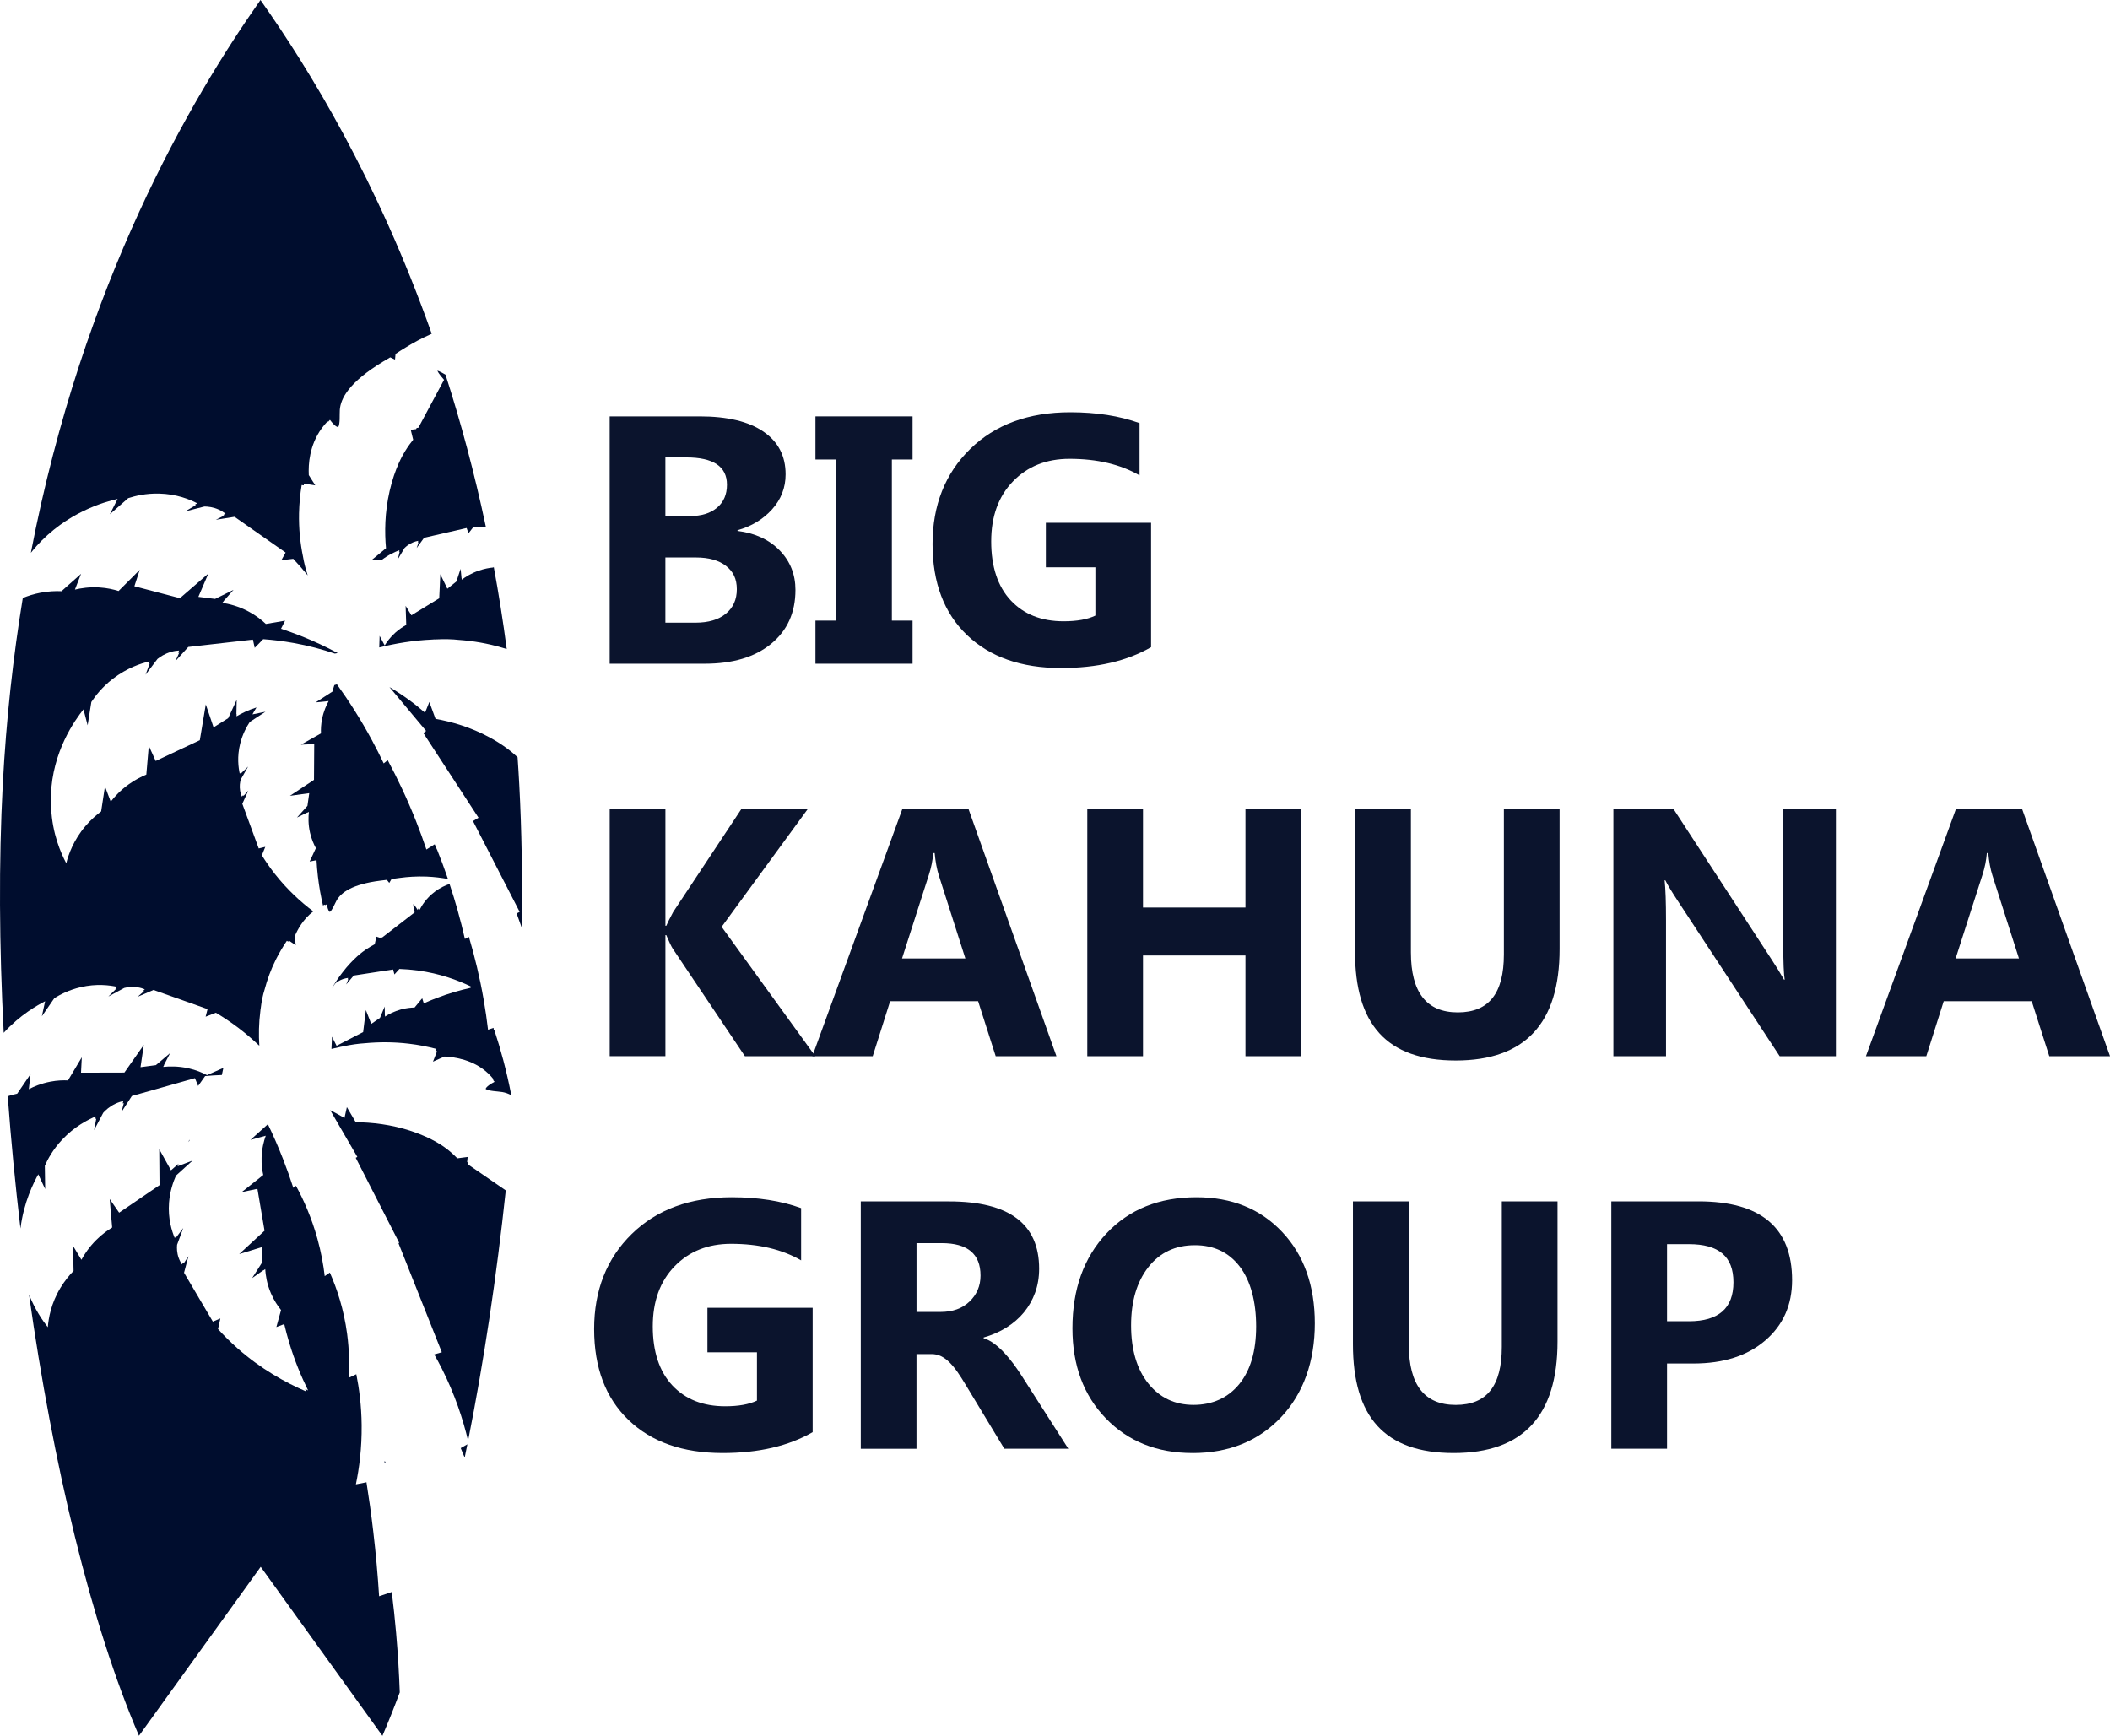
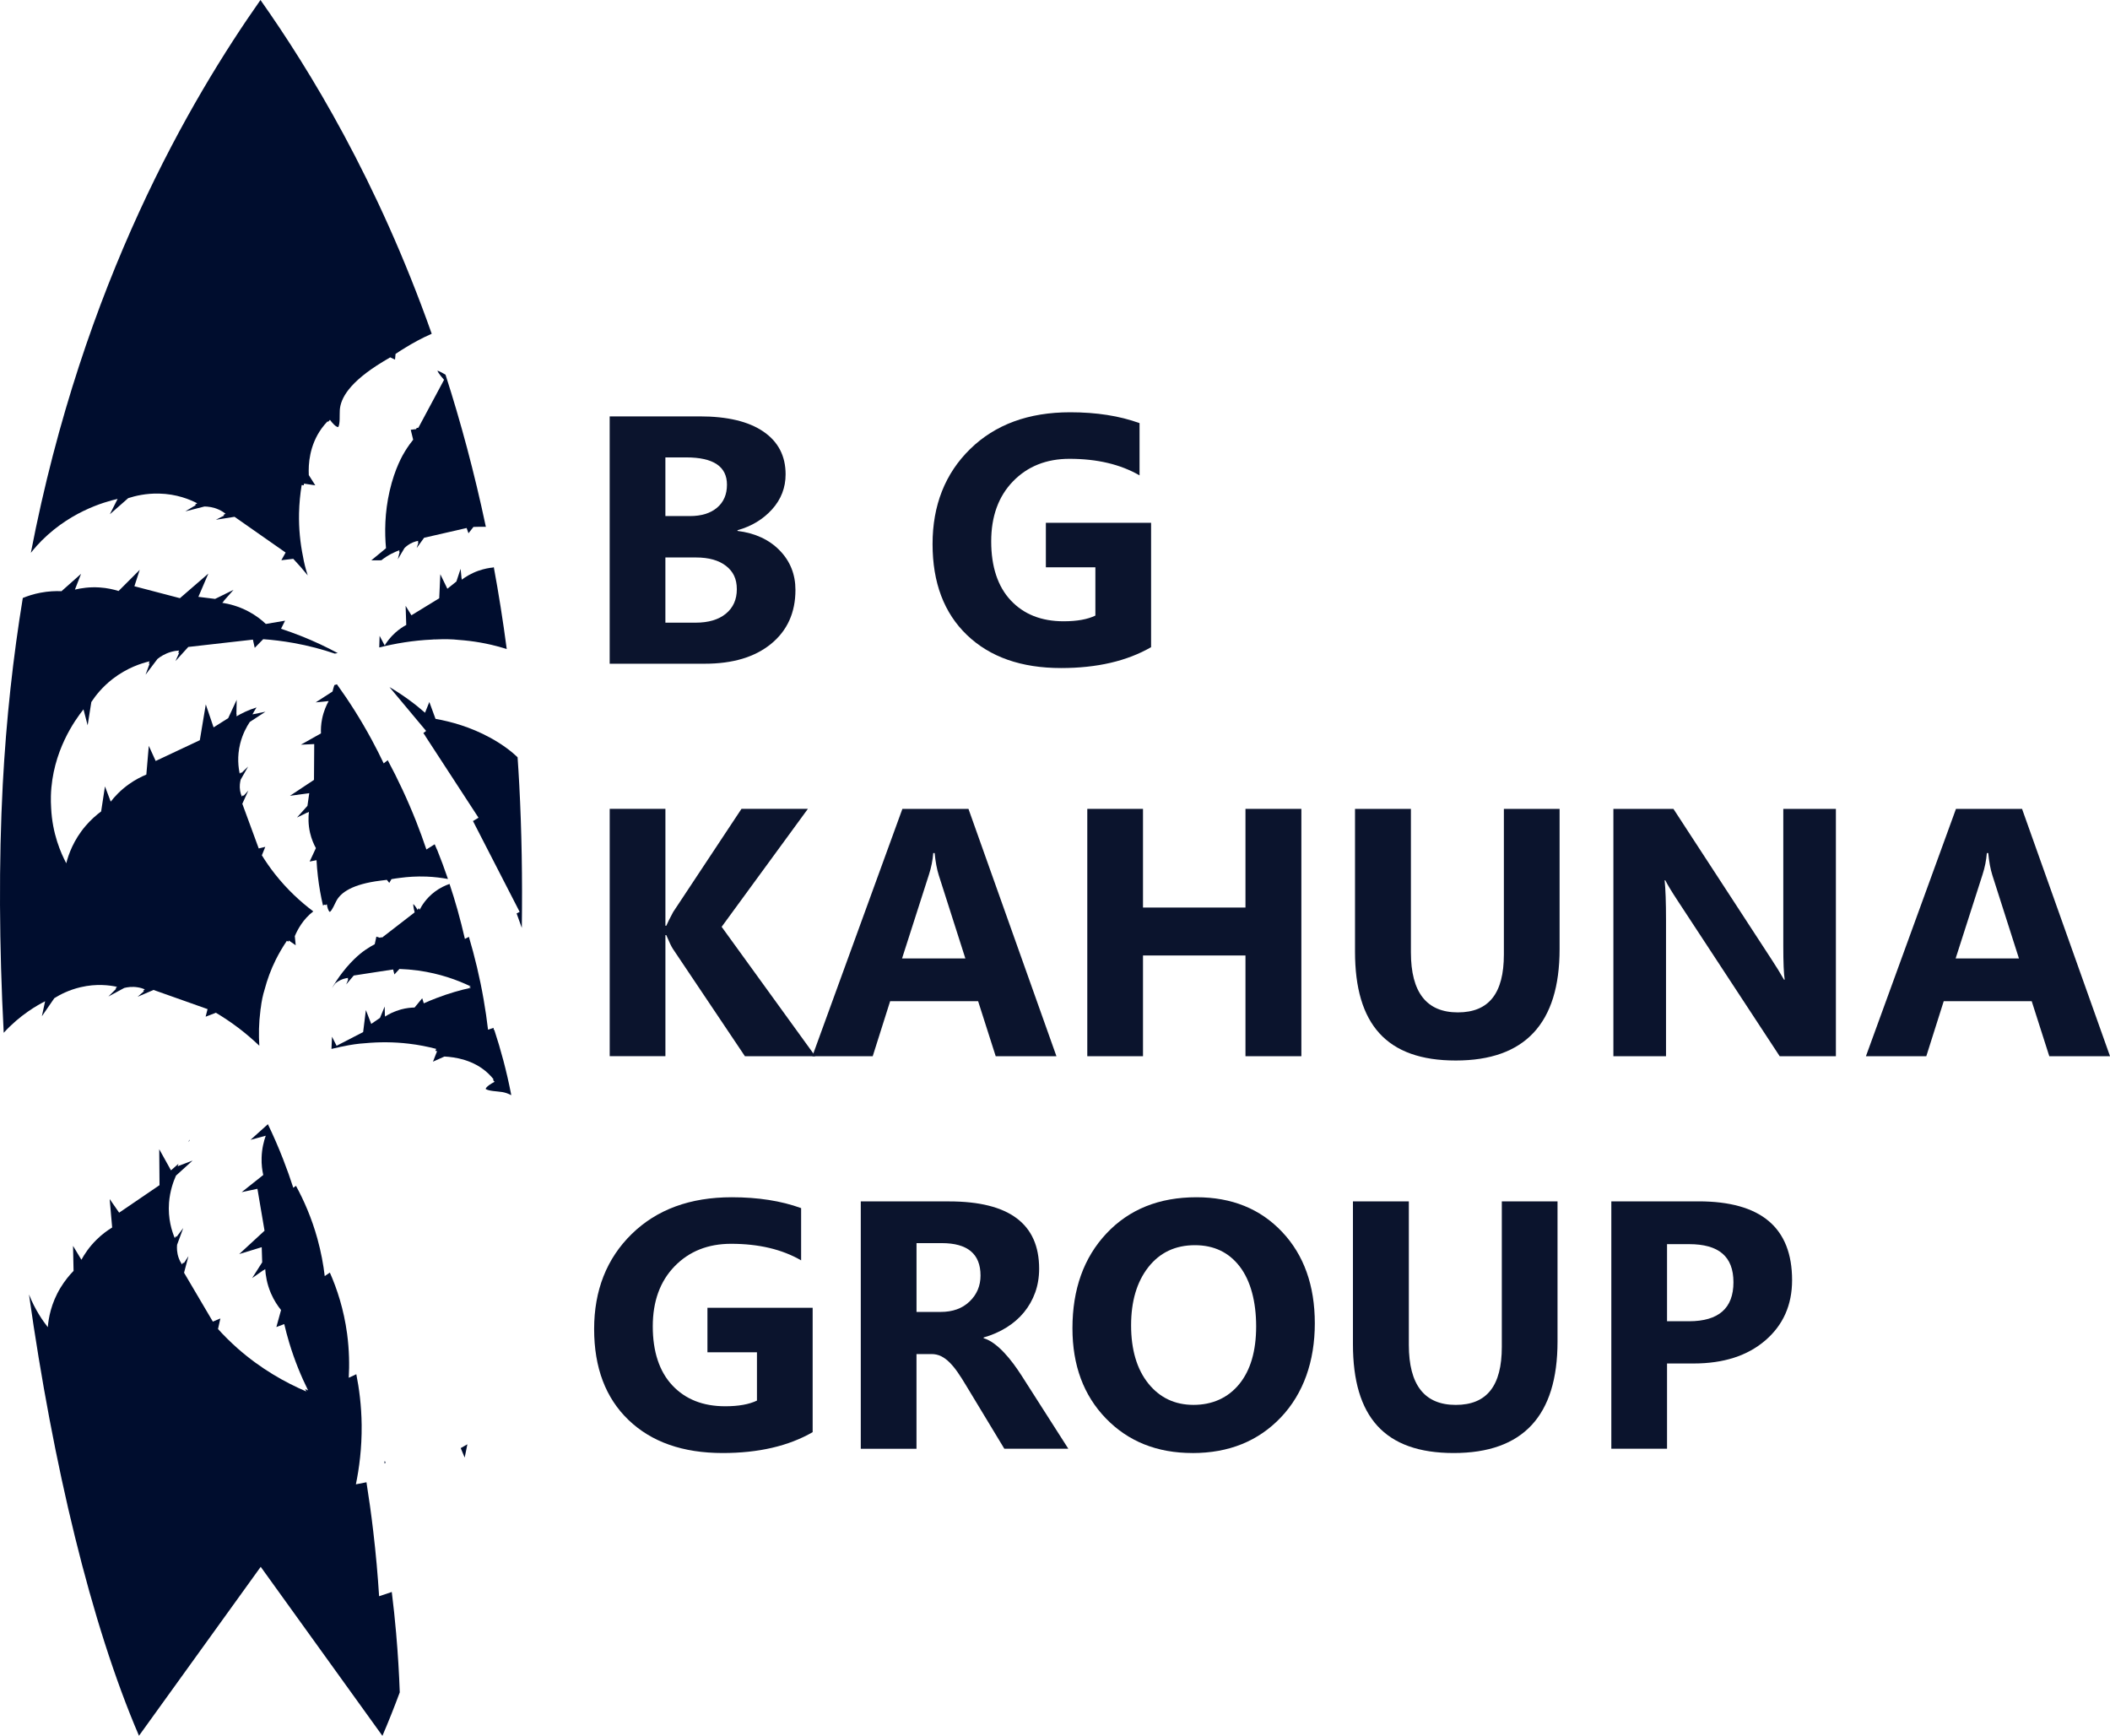
<svg xmlns="http://www.w3.org/2000/svg" id="Layer_2" viewBox="0 0 806.34 663.39">
  <defs>
    <style>.cls-1{fill:#0b142d;}.cls-2{fill:#000d2e;fill-rule:evenodd;}</style>
  </defs>
  <g id="_ëîé_1">
    <g>
      <path class="cls-2" d="M72.07,436.46c.09-.31,.17-.62,.25-.93,.02,.13,.04,.25,.07,.39-.11,.18-.22,.35-.32,.54Z" />
-       <path class="cls-2" d="M14.65,448.76c-1.75,3.13-5.61,10.69-6.83,20.75-1.99-16.8-3.62-33.74-4.86-50.56,1.31-.44,2.52-.75,3.62-.98,1.69-2.48,3.38-4.96,5.07-7.44-.21,1.91-.43,3.82-.64,5.73,1.9-1,4.69-2.19,8.19-2.86,2.67-.52,5-.58,6.79-.49,1.76-2.94,3.51-5.9,5.27-8.84-.1,1.96-.2,3.92-.3,5.88,5.52-.01,11.05-.02,16.58-.04,2.47-3.53,4.94-7.05,7.42-10.58-.42,2.84-.84,5.69-1.26,8.52,1.96-.25,3.92-.52,5.88-.78,1.8-1.54,3.62-3.07,5.43-4.6-.78,1.52-1.56,3.03-2.34,4.55h.07c-.13,.23-.25,.48-.38,.72,2.35-.24,5.76-.33,9.66,.54,2.98,.66,5.37,1.69,7.09,2.61,2.08-.92,4.17-1.84,6.25-2.77-.19,.91-.39,1.82-.58,2.72-2.2,.08-4.34,.22-6.39,.41-.89,1.25-1.78,2.51-2.67,3.76-.41-.99-.82-1.97-1.23-2.96-8.04,2.27-16.06,4.54-24.1,6.81-1.32,2.03-2.63,4.05-3.95,6.09,.29-1.13,.59-2.25,.87-3.36-.13,.03-.28,.07-.42,.11,.08-.31,.16-.61,.23-.92-.85,.19-1.88,.5-2.99,1.02-2.27,1.06-3.8,2.5-4.69,3.49-1.16,2.21-2.32,4.43-3.49,6.63,.28-1.48,.55-2.97,.84-4.45-.12,.04-.25,.11-.38,.17,.06-.32,.12-.64,.18-.97-2.97,1.24-8.15,3.83-12.91,8.95-3.43,3.67-5.42,7.35-6.55,9.91,.04,2.97,.09,5.94,.13,8.91-.87-1.89-1.76-3.79-2.65-5.68Z" />
      <path class="cls-2" d="M1.42,394.71c-1.74-33.15-1.91-65.39-.37-94.83,1.34-25.25,4-49.02,7.66-71.34,1.99-.82,4.24-1.54,6.72-2.01,3.09-.59,5.83-.69,8.07-.59,2.49-2.21,4.99-4.43,7.48-6.64-.79,2.01-1.56,4.02-2.35,6.03,2.29-.55,5.56-1.07,9.42-.82,2.94,.19,5.4,.77,7.26,1.36,2.69-2.7,5.39-5.4,8.09-8.1-.67,2.09-1.36,4.18-2.04,6.28,5.8,1.52,11.6,3.04,17.4,4.56,3.62-3.13,7.24-6.26,10.86-9.4-1.27,2.97-2.53,5.92-3.81,8.89,2.13,.27,4.25,.52,6.39,.79,2.35-1.15,4.69-2.31,7.04-3.46-1.26,1.42-2.52,2.84-3.77,4.27,.02,0,.04,.01,.07,.01-.2,.22-.4,.45-.6,.67,2.52,.39,6.13,1.25,9.96,3.28,2.93,1.55,5.14,3.32,6.69,4.8,2.45-.42,4.9-.84,7.35-1.25-.51,1.03-1.03,2.06-1.55,3.09,2.49,.82,5.05,1.74,7.66,2.77,5.11,2.03,9.77,4.24,14,6.52-.37,.06-.73,.13-1.11,.2-4.78-1.62-10.01-3.03-15.72-4.05-4.07-.73-7.97-1.2-11.64-1.46-1.08,1.11-2.17,2.2-3.24,3.31-.23-1.05-.46-2.09-.69-3.14-3.49,.4-6.97,.8-10.45,1.18-4.75,.54-9.5,1.08-14.25,1.62-1.64,1.8-3.28,3.61-4.9,5.4,.48-1.06,.95-2.14,1.44-3.2-.13,.01-.3,.03-.44,.04,.13-.29,.27-.59,.4-.87-.87,.04-1.93,.19-3.1,.52-2.39,.69-4.14,1.86-5.18,2.7-1.52,2-3.03,4.02-4.55,6.02,.53-1.43,1.06-2.86,1.58-4.29-.11,.03-.25,.07-.39,.1,.12-.31,.23-.62,.34-.93-3.1,.74-8.61,2.47-14.15,6.77-3.98,3.1-6.55,6.43-8.1,8.79-.48,2.97-.94,5.93-1.41,8.9-.53-2.03-1.06-4.06-1.59-6.1-3.18,4-11.95,16.07-12.45,33.01-.04,1.62-.01,3.19,.09,4.69,.46,9.85,3.71,17.21,5.78,21.12,.85-3.34,2.76-8.83,7.33-14.21,2.05-2.4,4.16-4.24,6-5.6l1.46-9.56c.73,1.95,1.47,3.89,2.2,5.82,1.45-1.86,3.69-4.34,6.92-6.64,2.47-1.76,4.81-2.92,6.69-3.7,.31-3.66,.63-7.33,.94-10.99,.89,1.93,1.76,3.86,2.63,5.79,5.62-2.65,11.25-5.29,16.87-7.94,.76-4.56,1.52-9.12,2.28-13.68,1,2.92,1.98,5.86,2.98,8.78,1.86-1.17,3.73-2.36,5.59-3.53,1.08-2.34,2.17-4.67,3.24-7.01-.03,1.83-.07,3.65-.11,5.48,.02-.01,.04-.02,.07-.04-.01,.3-.01,.59-.02,.87,1.83-1.08,4.41-2.39,7.63-3.39-.67,1.07-1.18,1.98-1.55,2.65,1.66-.33,3.32-.68,4.97-1.01-1.99,1.31-4,2.6-5.99,3.91-1.2,1.8-2.74,4.6-3.66,8.25-1.27,5.07-.67,9.24-.18,11.51,.19-.18,.38-.35,.56-.53,.02,.09,.04,.2,.07,.29,.86-.83,1.72-1.65,2.58-2.48-.95,1.66-1.89,3.33-2.84,4.99-.25,.96-.53,2.5-.22,4.29,.16,.87,.4,1.62,.66,2.19,.17-.18,.33-.37,.5-.55,.04,.1,.08,.22,.12,.31,.61-.67,1.23-1.35,1.84-2.03-.76,1.68-1.52,3.35-2.28,5.03,1.21,3.28,2.41,6.56,3.62,9.84,.89,2.41,1.76,4.81,2.65,7.23,.84-.21,1.67-.41,2.51-.61-.43,1.07-.87,2.16-1.31,3.23,1.43,2.31,3.07,4.7,4.97,7.12,4.75,6.03,9.87,10.7,14.68,14.31-3.93,3.01-6.03,7.01-7.06,9.46,.11,1.16,.23,2.32,.34,3.49-.87-.6-1.74-1.21-2.6-1.8-.1,.13-.19,.29-.28,.43-.17-.11-.33-.22-.49-.34-1.49,2.2-2.91,4.58-4.21,7.17-1.93,3.86-3.31,7.71-4.31,11.49-.65,2.06-1.16,4.44-1.48,7.21h-.03c-.03,.29-.06,.59-.09,.87-.62,4.75-.67,9.26-.41,13.37-2.42-2.31-5.07-4.6-8-6.83-2.92-2.2-5.81-4.12-8.6-5.78-1.31,.5-2.61,1-3.92,1.51,.24-.97,.49-1.94,.74-2.9-2.91-1.03-5.82-2.07-8.73-3.1-3.97-1.41-7.95-2.81-11.92-4.22-2.03,.87-4.06,1.74-6.09,2.61,.82-.71,1.64-1.42,2.46-2.13-.11-.04-.25-.09-.38-.13,.23-.19,.45-.39,.68-.59-.71-.3-1.59-.59-2.66-.76-2.17-.37-4.03-.06-5.2,.23-2.01,1.08-4.04,2.18-6.07,3.28,1.01-1,2.01-1.99,3.02-2.99-.11-.02-.24-.04-.35-.07,.22-.21,.43-.43,.65-.64-2.76-.6-7.81-1.31-13.95,.14-4.43,1.04-7.83,2.82-10.02,4.19-1.58,2.3-3.18,4.6-4.76,6.91,.41-1.91,.83-3.82,1.24-5.73-2.89,1.47-9.57,5.18-15.83,12.06Z" />
      <path class="cls-2" d="M147.03,558.3c.11,.25,.22,.51,.34,.76-.17,.07-.32,.12-.49,.19,.04-.32,.1-.63,.14-.95Z" />
      <path class="cls-2" d="M151.4,624.41c.67,7.69,1.12,15.15,1.37,22.37-2.15,5.79-4.36,11.33-6.63,16.61-15.88-22.07-31.39-43.59-46.51-64.59-15.13,21-30.63,42.5-46.52,64.56-18.44-42.93-32.88-103.9-42.03-168.65,2.28,5.78,5.2,9.98,7.19,12.51,.27-3.4,1.22-9.08,4.84-15.06,1.63-2.69,3.41-4.83,5-6.46l-.2-9.56c1.06,1.77,2.14,3.54,3.2,5.31,1.12-2.06,2.92-4.84,5.74-7.63,2.15-2.13,4.28-3.64,6.01-4.7-.32-3.62-.63-7.25-.95-10.88,1.21,1.74,2.41,3.48,3.62,5.21,5.14-3.51,10.28-7.01,15.43-10.51-.03-4.58-.07-9.15-.11-13.74,1.51,2.7,3,5.39,4.49,8.08,.95-.84,1.91-1.69,2.87-2.53-.12,.35-.24,.67-.33,.96,1.9-.72,3.81-1.44,5.71-2.16-2.11,1.91-4.23,3.83-6.34,5.74-1.05,2.35-2.31,5.92-2.66,10.36-.46,6.16,1.11,10.94,2.19,13.49,.19-.24,.37-.5,.55-.74,.04,.1,.09,.22,.13,.32,.85-1.13,1.72-2.27,2.57-3.4-.79,2.13-1.57,4.26-2.36,6.4-.11,1.17-.11,3.02,.62,5.05,.37,1,.82,1.81,1.25,2.45,.16-.25,.32-.51,.49-.75,.07,.11,.13,.23,.2,.33,.59-.91,1.18-1.82,1.78-2.72-.56,2.1-1.12,4.22-1.68,6.32,2.13,3.6,4.24,7.19,6.35,10.78,1.55,2.65,3.11,5.28,4.66,7.91,.95-.4,1.91-.8,2.87-1.21-.3,1.35-.6,2.7-.9,4.04,2.19,2.42,4.65,4.88,7.42,7.34,9.05,8,18.43,13.16,26.31,16.53-.14-.3-.3-.61-.44-.92,.38,.17,.76,.35,1.14,.51-2.62-5.28-5.15-11.36-7.22-18.23-.73-2.44-1.36-4.81-1.9-7.12-1.01,.38-2.01,.75-3.01,1.13,.6-2.17,1.2-4.33,1.79-6.5-1.23-1.52-2.69-3.64-3.88-6.42-1.55-3.61-2.03-6.92-2.17-9.22-.23,.16-.45,.32-.69,.48v-.07c-1.44,1.01-2.88,2.01-4.31,3.02,1.27-2,2.56-4.02,3.84-6.02-.07-1.93-.12-3.86-.18-5.79-2.87,.87-5.73,1.76-8.6,2.63,3.23-2.98,6.46-5.95,9.68-8.92-.91-5.33-1.82-10.68-2.72-16.02-2.01,.43-4.02,.85-6.02,1.28,2.74-2.19,5.5-4.37,8.25-6.56-.39-1.72-.72-3.96-.63-6.63,.1-3.49,.87-6.38,1.58-8.38-1.94,.52-3.88,1.05-5.82,1.58l6.64-5.98c2.04,4.25,4,8.7,5.81,13.36,1.45,3.72,2.74,7.36,3.9,10.94,.33-.25,.67-.5,1.02-.75,3,5.5,5.98,12.22,8.18,20.16,1.43,5.15,2.3,9.98,2.81,14.34,.65-.44,1.31-.9,1.96-1.34,2.71,6.13,5.33,13.98,6.6,23.43,.82,6.23,.9,11.9,.62,16.76,.96-.44,1.93-.9,2.89-1.35,1.08,5.39,1.96,11.93,2.04,19.43,.1,8.85-.95,16.56-2.2,22.65,1.35-.27,2.69-.52,4.04-.79,.95,6,1.83,12.22,2.58,18.66,1.02,8.62,1.75,16.93,2.25,24.9,1.62-.54,3.23-1.08,4.84-1.63,.64,5.17,1.22,10.49,1.69,15.99Z" />
      <path class="cls-2" d="M13.85,208.84c-.73,.81-1.42,1.63-2.06,2.44C31.77,107.75,72.91,37.92,99.54,0c18.72,26.53,44.68,68.86,65.44,127.55-3.83,1.69-7.16,3.52-9.99,5.27-1.38,.83-2.67,1.65-3.83,2.44-.07,.72-.13,1.45-.2,2.17-.62-.29-1.23-.58-1.84-.86-.97,.56-1.89,1.11-2.77,1.65-12.97,7.86-16.18,14.06-16.49,18.44-.13,1.91,.17,5.27-.6,6.57-.96-.07-2.21-1.49-3.17-2.78-.23,.26-.46,.52-.71,.79-.06-.08-.12-.17-.18-.24-.76,.8-1.52,1.67-2.23,2.65-4.79,6.59-5.16,13.87-4.96,17.92,.82,1.31,1.65,2.6,2.48,3.91-1.44-.22-2.87-.44-4.31-.65-.03,.21-.07,.43-.1,.65-.27-.04-.53-.08-.8-.12-.55,3.42-.92,7.03-1,10.79-.12,5.87,.45,11.4,1.52,16.59,.37,2.2,.95,4.58,1.8,7.16-1.84-2.28-3.7-4.39-5.53-6.33-1.52,.18-3.03,.35-4.55,.53,.54-.97,1.08-1.95,1.63-2.93-2.74-1.93-5.5-3.85-8.26-5.78-3.75-2.62-7.5-5.25-11.26-7.88-2.38,.38-4.76,.75-7.14,1.13,1.06-.53,2.13-1.07,3.19-1.61-.1-.09-.22-.17-.33-.25,.29-.14,.58-.29,.86-.44-.65-.52-1.51-1.08-2.57-1.57-2.17-1-4.21-1.18-5.51-1.2-2.43,.62-4.87,1.24-7.32,1.86,1.35-.8,2.69-1.59,4.03-2.39-.1-.06-.23-.11-.34-.17,.29-.18,.59-.34,.87-.52-2.71-1.42-7.8-3.58-14.67-3.72-4.94-.1-9.02,.87-11.71,1.75-2.34,2.06-4.67,4.11-7.01,6.16,.99-1.96,1.98-3.91,2.97-5.87-4.96,1.13-19.37,5.06-31.14,18.17Z" />
      <path class="cls-2" d="M118.32,329.29c.8-1.73,1.6-3.44,2.4-5.16-.79-1.43-1.66-3.4-2.24-5.87-.74-3.22-.65-6.03-.43-7.97-.21,.1-.42,.2-.63,.3,0-.01,0-.03,.01-.06-1.32,.64-2.63,1.28-3.94,1.91,1.33-1.48,2.66-2.98,4-4.47,.23-1.62,.45-3.22,.69-4.84-2.46,.33-4.91,.67-7.38,1.01,3.07-2.03,6.12-4.06,9.19-6.09,.02-4.56,.06-9.12,.09-13.68-1.69,.08-3.39,.15-5.09,.23,2.56-1.44,5.11-2.88,7.67-4.32-.07-1.48-.01-3.4,.44-5.6,.59-2.89,1.63-5.18,2.5-6.75-1.66,.17-3.32,.34-4.97,.51,2.15-1.38,4.31-2.78,6.45-4.16,.17-.75,.4-1.57,.69-2.45,.33-.1,.66-.2,.99-.3,4.55,6.31,9.08,13.39,13.34,21.28,1.63,3.02,3.14,6.01,4.53,8.94,.52-.41,1.03-.82,1.54-1.22,3.8,7.08,7.47,14.85,10.84,23.34,1.44,3.66,2.76,7.27,3.94,10.79,1.05-.68,2.11-1.34,3.17-2,.28,.66,.56,1.34,.85,2.01,.01,0,.02-.01,.04-.01,1.45,3.6,2.84,7.36,4.18,11.27-2.42-.44-5.17-.8-8.22-.92-3.77-.14-7.16,.1-10.05,.49-1.18,.14-2.3,.31-3.32,.49-.28,.49-.56,.96-.84,1.44-.31-.39-.62-.77-.92-1.17-.82,.09-1.61,.18-2.36,.29-11.08,1.37-15.22,4.67-16.86,7.61-.72,1.29-1.64,3.71-2.57,4.36-.61-.35-.95-1.74-1.15-2.91-.24,.1-.48,.21-.72,.32-.01-.08-.03-.16-.04-.22-.23,.09-.48,.21-.72,.32-.8-3.44-1.48-7.13-1.94-11.11-.25-2.13-.42-4.19-.52-6.18-.87,.17-1.75,.34-2.62,.52Z" />
      <path class="cls-2" d="M176.06,553.43c.84-.49,1.69-.97,2.55-1.46-.34,1.69-.69,3.4-1.03,5.08-.51-1.21-1.02-2.44-1.52-3.62Z" />
      <path class="cls-2" d="M169.68,145.13c-.18-.2-2.14-2.36-2.53-3.48,.97,.3,2.44,1.14,3.1,1.54,5.79,17.98,11.02,37.36,15.42,58.15-1.64-.04-3.22-.02-4.74,.04-.64,.81-1.27,1.62-1.9,2.42-.24-.67-.48-1.34-.71-2.01-2.29,.53-4.59,1.05-6.88,1.58-3.12,.71-6.24,1.43-9.37,2.15-.94,1.31-1.89,2.62-2.84,3.93,.24-.74,.48-1.48,.71-2.21-.09,.01-.2,.04-.29,.07,.07-.21,.13-.41,.2-.62-.58,.1-1.27,.28-2.03,.59-1.55,.63-2.61,1.54-3.24,2.17-.85,1.44-1.7,2.88-2.56,4.31,.24-.97,.48-1.96,.72-2.94-.08,.03-.18,.07-.25,.1,.06-.21,.1-.43,.16-.64-1.63,.59-4.24,1.73-6.94,3.85-1.27,.01-2.55,.01-3.82,.02,1.87-1.54,3.75-3.09,5.62-4.63-.55-5.98-.52-13.58,1.39-21.89,2.01-8.76,5.09-13.89,5.9-15.2,1.16-1.89,2.28-3.38,3.09-4.39-.31-1.26-.62-2.52-.93-3.79,.68-.09,1.36-.17,2.04-.25,.08-.16,.17-.3,.24-.45,.22-.03,.43-.06,.64-.08,3.28-6.11,6.55-12.22,9.82-18.33Z" />
-       <path class="cls-2" d="M178.84,445.01c4.81,3.31,9.63,6.62,14.44,9.93-3.48,32.7-8.33,65.18-14.4,95.67-1.96-8.26-5.05-17.71-10.04-27.59-.94-1.87-1.91-3.66-2.9-5.39,.96-.29,1.94-.56,2.9-.84-5.47-13.77-10.95-27.53-16.41-41.3-.04-.13-.1-.27-.14-.4,.09-.04,.18-.08,.27-.12-5.53-10.83-11.08-21.66-16.62-32.49,.21-.11,.41-.22,.62-.33-3.45-5.95-6.92-11.92-10.37-17.88,2,1.02,3.82,2.04,5.45,3.01,.31-1.38,.61-2.78,.92-4.16,1.13,1.91,2.25,3.83,3.38,5.76,6.03,.06,13.55,.82,21.36,3.43,8.24,2.74,12.65,6.14,13.78,7.03,1.62,1.28,2.84,2.48,3.69,3.34,1.31-.18,2.62-.34,3.94-.51-.07,.64-.12,1.29-.19,1.94,.13,.1,.27,.19,.4,.28-.01,.21-.03,.41-.06,.62Z" />
      <path class="cls-2" d="M182.91,218.11c2.18-.77,4.14-1.1,5.62-1.23,.04-.07,.1-.14,.16-.21,1.88,10.15,3.54,20.61,4.96,31.39-.53-.18-1.06-.34-1.61-.5-5.64-1.67-11.25-2.61-16.69-3-2.56-.29-5.47-.35-8.77-.19-.16,0-.32,.01-.49,.02v-.03c-.31,.01-.63,.04-.94,.07-7.29,.32-14.13,1.49-20.22,3.01,.04-1.47,.1-2.94,.14-4.43,.64,1.23,1.3,2.45,1.94,3.66,.82-1.34,2.11-3.13,4.08-4.9,1.51-1.34,2.98-2.29,4.16-2.93-.08-2.43-.17-4.87-.24-7.3,.73,1.21,1.47,2.4,2.21,3.61,3.54-2.17,7.08-4.34,10.63-6.51,.14-3.06,.28-6.12,.42-9.18,.9,1.85,1.79,3.7,2.69,5.54,1.15-.92,2.3-1.84,3.45-2.76,.53-1.62,1.06-3.23,1.61-4.85,.12,1.21,.24,2.4,.36,3.61,.01-.01,.02-.02,.03-.02,.02,.19,.04,.38,.06,.56,1.41-1.06,3.56-2.43,6.43-3.44Z" />
      <path class="cls-2" d="M195.26,417.91c.04,.22,.08,.43,.11,.65-1.18-.64-2.34-1.02-3.4-1.2-1.88-.31-5.26-.35-6.39-1.2,.28-.91,1.96-1.95,3.42-2.72-.19-.24-.41-.5-.62-.74,.09-.04,.19-.1,.28-.16-.62-.79-1.33-1.58-2.14-2.34-5.49-5.17-12.63-6.22-16.68-6.42-1.46,.65-2.92,1.31-4.38,1.96,.52-1.33,1.04-2.67,1.57-4-.21-.06-.43-.1-.63-.15,.09-.24,.19-.5,.29-.74-3.27-.85-6.75-1.55-10.46-1.98-5.78-.69-11.38-.68-16.73-.18-2.55,.16-5.39,.54-8.57,1.24-.16,.03-.31,.07-.46,.1-.01-.01-.01-.02-.01-.03-.3,.07-.61,.15-.91,.22-.97,.2-1.94,.42-2.88,.65,.07-1.56,.13-3.11,.21-4.66,.59,1.16,1.17,2.31,1.75,3.46,3.39-1.75,6.76-3.49,10.15-5.24,.34-2.81,.7-5.61,1.04-8.41,.69,1.76,1.36,3.53,2.05,5.29,1.12-.76,2.23-1.53,3.34-2.29,.6-1.45,1.21-2.9,1.8-4.35,.02,1.11,.04,2.23,.07,3.34,.01-.01,.03-.02,.04-.02,0,.18,.01,.35,.01,.53,1.36-.89,3.42-2,6.09-2.73,2.05-.55,3.85-.72,5.21-.74,.97-1.17,1.95-2.36,2.92-3.54,.2,.64,.4,1.28,.6,1.94,1.53-.69,3.12-1.35,4.79-1.99,4.73-1.82,9.19-3.08,13.24-3.97-.24-.11-.5-.22-.74-.34,.22-.04,.46-.11,.69-.15-5.14-2.48-11.89-4.94-20.12-6.08-2.51-.34-4.91-.53-7.17-.61-.64,.71-1.27,1.41-1.91,2.1-.17-.63-.33-1.27-.5-1.9-2.13,.33-4.25,.65-6.36,.97-2.9,.44-5.8,.89-8.69,1.34-.96,1.13-1.91,2.27-2.88,3.41,.28-.66,.54-1.33,.81-1.99-.08,.01-.19,.03-.27,.04,.07-.19,.14-.37,.21-.55-.52,.06-1.17,.17-1.88,.4-1.45,.48-2.48,1.24-3.1,1.77-.41,.58-.81,1.16-1.22,1.74,1.14-1.97,2.47-4,4.02-6,4.19-5.45,7.9-8.05,8.87-8.7,1.37-.94,2.59-1.63,3.46-2.08,.21-.96,.42-1.94,.63-2.91,.48,.15,.95,.31,1.42,.46,.11-.08,.21-.17,.31-.24,.16,.04,.3,.1,.45,.14,4.15-3.21,8.3-6.42,12.45-9.63-.04-.2-.62-2.3-.51-3.19,.68,.64,1.56,2.09,1.66,2.27,.11-.21,.24-.44,.39-.71,.19,.31,.34,.54,.38,.61,.76-1.51,2.5-4.42,5.84-6.92,1.96-1.46,3.91-2.36,5.57-2.92,1.06,3.19,2.08,6.46,3.03,9.84,1.07,3.81,2.01,7.54,2.84,11.17,.51-.25,1.02-.52,1.53-.79,2.2,7.43,4.15,15.42,5.63,23.96,.69,3.94,1.24,7.78,1.68,11.52,.7-.23,1.41-.48,2.1-.71,.02,.25,.07,.53,.09,.79,.06-.02,.11-.04,.18-.07,2.49,7.54,4.68,15.66,6.39,24.36Z" />
      <path class="cls-2" d="M199.41,354.62c-.66-1.85-1.33-3.7-1.99-5.54,.39-.19,.77-.39,1.17-.58-5.95-11.58-11.9-23.14-17.84-34.71,.7-.43,1.41-.86,2.11-1.28-6.82-10.46-13.63-20.92-20.44-31.38,.01-.01,.02-.03,.03-.04-.18-.23-.34-.46-.52-.7-.04-.08-.1-.16-.14-.23,.34-.27,.7-.54,1.05-.81-4.67-5.59-9.34-11.18-14.01-16.77,5.6,3.29,10.11,6.75,13.59,9.81,.55-1.36,1.11-2.72,1.65-4.1,.79,2.15,1.57,4.29,2.36,6.44,6.01,1.07,13.38,3.13,20.73,7.12,5.21,2.82,8.66,5.67,10.63,7.55,.25,3.5,.46,7.02,.65,10.57,.92,17.38,1.23,35.73,.97,54.66Z" />
    </g>
    <g>
      <path class="cls-1" d="M232.99,253.66v-94.53h34.41c10.55,0,18.66,1.93,24.32,5.8,5.67,3.87,8.5,9.32,8.5,16.35,0,5.1-1.73,9.56-5.17,13.38-3.45,3.82-7.86,6.48-13.22,7.98v.26c6.72,.84,12.1,3.32,16.12,7.45,4.02,4.13,6.03,9.16,6.03,15.1,0,8.66-3.1,15.52-9.29,20.6-6.2,5.08-14.66,7.61-25.38,7.61h-36.32Zm21.29-78.84v22.41h9.36c4.39,0,7.85-1.06,10.38-3.2,2.53-2.13,3.79-5.06,3.79-8.8,0-6.94-5.19-10.42-15.56-10.42h-7.98Zm0,38.23v24.92h11.54c4.92,0,8.78-1.14,11.57-3.43,2.79-2.28,4.19-5.41,4.19-9.36s-1.37-6.75-4.12-8.9c-2.75-2.15-6.58-3.23-11.5-3.23h-11.67Z" />
-       <path class="cls-1" d="M348.74,159.13v16.48h-7.91v61.57h7.91v16.48h-37.11v-16.48h7.91v-61.57h-7.91v-16.48h37.11Z" />
      <path class="cls-1" d="M439.9,247.33c-9.23,5.32-20.7,7.98-34.41,7.98-15.21,0-27.19-4.21-35.96-12.62-8.77-8.41-13.15-20.01-13.15-34.77s4.79-26.96,14.37-36.32c9.58-9.36,22.32-14.04,38.23-14.04,10.02,0,18.85,1.38,26.5,4.15v19.97c-7.29-4.22-16.22-6.33-26.76-6.33-8.83,0-16.03,2.87-21.59,8.6-5.56,5.73-8.34,13.39-8.34,22.97s2.49,17.23,7.48,22.54c4.99,5.32,11.72,7.98,20.2,7.98,5.1,0,9.14-.73,12.13-2.18v-18.46h-18.92v-17.01h40.21v47.53Z" />
      <path class="cls-1" d="M311.56,403.66h-26.89l-27.55-41.07c-.53-.79-1.36-2.53-2.5-5.21h-.33v46.27h-21.29v-94.53h21.29v44.69h.33c.53-1.23,1.41-2.99,2.64-5.27l26.1-39.42h25.38l-32.96,45.09,35.79,49.44Z" />
      <path class="cls-1" d="M403.71,403.66h-23.2l-6.72-21.03h-33.62l-6.66,21.03h-23.07l34.41-94.53h25.25l33.62,94.53Zm-34.8-37.38l-10.15-31.77c-.75-2.37-1.27-5.21-1.58-8.5h-.53c-.22,2.77-.77,5.52-1.65,8.24l-10.28,32.04h24.19Z" />
      <path class="cls-1" d="M497.32,403.66h-21.36v-38.5h-39.16v38.5h-21.29v-94.53h21.29v37.71h39.16v-37.71h21.36v94.53Z" />
      <path class="cls-1" d="M596,362.72c0,28.39-13.23,42.58-39.68,42.58s-38.5-13.86-38.5-41.59v-54.58h21.36v54.84c0,15.29,5.98,22.94,17.93,22.94s17.6-7.38,17.6-22.15v-55.63h21.29v53.59Z" />
      <path class="cls-1" d="M701.6,403.66h-21.49l-38.96-59.39c-2.29-3.47-3.87-6.09-4.75-7.84h-.26c.35,3.34,.53,8.44,.53,15.29v51.94h-20.11v-94.53h22.94l37.51,57.55c1.71,2.59,3.29,5.16,4.75,7.71h.26c-.35-2.2-.53-6.53-.53-12.99v-52.27h20.1v94.53Z" />
      <path class="cls-1" d="M806.34,403.66h-23.2l-6.72-21.03h-33.62l-6.66,21.03h-23.07l34.41-94.53h25.25l33.62,94.53Zm-34.8-37.38l-10.15-31.77c-.75-2.37-1.27-5.21-1.58-8.5h-.53c-.22,2.77-.77,5.52-1.65,8.24l-10.28,32.04h24.19Z" />
      <path class="cls-1" d="M310.57,547.33c-9.23,5.32-20.7,7.98-34.41,7.98-15.21,0-27.19-4.21-35.96-12.62-8.77-8.42-13.15-20.01-13.15-34.77s4.79-26.96,14.37-36.32c9.58-9.36,22.32-14.04,38.23-14.04,10.02,0,18.85,1.38,26.5,4.15v19.97c-7.29-4.22-16.22-6.33-26.76-6.33-8.83,0-16.03,2.87-21.59,8.6-5.56,5.73-8.34,13.39-8.34,22.97s2.49,17.23,7.48,22.54c4.99,5.32,11.72,7.98,20.2,7.98,5.1,0,9.14-.73,12.13-2.17v-18.46h-18.92v-17.01h40.21v47.53Z" />
      <path class="cls-1" d="M408.26,553.66h-24.46l-14.7-24.32c-1.1-1.85-2.15-3.49-3.16-4.94-1.01-1.45-2.03-2.69-3.07-3.72-1.03-1.03-2.11-1.82-3.23-2.37-1.12-.55-2.34-.82-3.66-.82h-5.74v36.19h-21.29v-94.53h33.75c22.94,0,34.41,8.57,34.41,25.71,0,3.3-.51,6.34-1.52,9.13-1.01,2.79-2.44,5.31-4.28,7.55s-4.08,4.17-6.69,5.8c-2.62,1.63-5.53,2.9-8.73,3.82v.26c1.41,.44,2.77,1.15,4.09,2.14,1.32,.99,2.59,2.14,3.82,3.46,1.23,1.32,2.41,2.74,3.53,4.25,1.12,1.52,2.14,3,3.07,4.45l17.86,27.95Zm-58.01-78.57v26.3h9.23c4.57,0,8.24-1.32,11.01-3.96,2.81-2.68,4.22-6,4.22-9.95,0-8.26-4.94-12.39-14.83-12.39h-9.62Z" />
      <path class="cls-1" d="M455.72,555.31c-13.54,0-24.56-4.41-33.09-13.22-8.53-8.81-12.79-20.29-12.79-34.44,0-14.94,4.33-27.03,12.99-36.25s20.13-13.84,34.41-13.84c13.49,0,24.4,4.42,32.73,13.25,8.33,8.83,12.49,20.48,12.49,34.94s-4.32,26.83-12.95,35.92c-8.64,9.1-19.9,13.65-33.78,13.65Zm.92-79.43c-7.47,0-13.4,2.8-17.8,8.4-4.39,5.6-6.59,13.02-6.59,22.25s2.2,16.77,6.59,22.21c4.39,5.45,10.15,8.17,17.27,8.17s13.16-2.65,17.47-7.94c4.31-5.29,6.46-12.64,6.46-22.05s-2.09-17.42-6.26-22.87c-4.18-5.45-9.89-8.17-17.14-8.17Z" />
      <path class="cls-1" d="M595.21,512.73c0,28.39-13.23,42.58-39.68,42.58s-38.5-13.87-38.5-41.59v-54.58h21.36v54.84c0,15.29,5.98,22.94,17.93,22.94s17.6-7.38,17.6-22.15v-55.63h21.29v53.59Z" />
      <path class="cls-1" d="M637.06,521.1v32.56h-21.29v-94.53h33.35c23.82,0,35.73,10.04,35.73,30.12,0,9.49-3.42,17.17-10.25,23.04-6.83,5.87-15.96,8.8-27.39,8.8h-10.15Zm0-45.62v29.47h8.37c11.34,0,17.01-4.97,17.01-14.9s-5.67-14.57-17.01-14.57h-8.37Z" />
    </g>
  </g>
</svg>